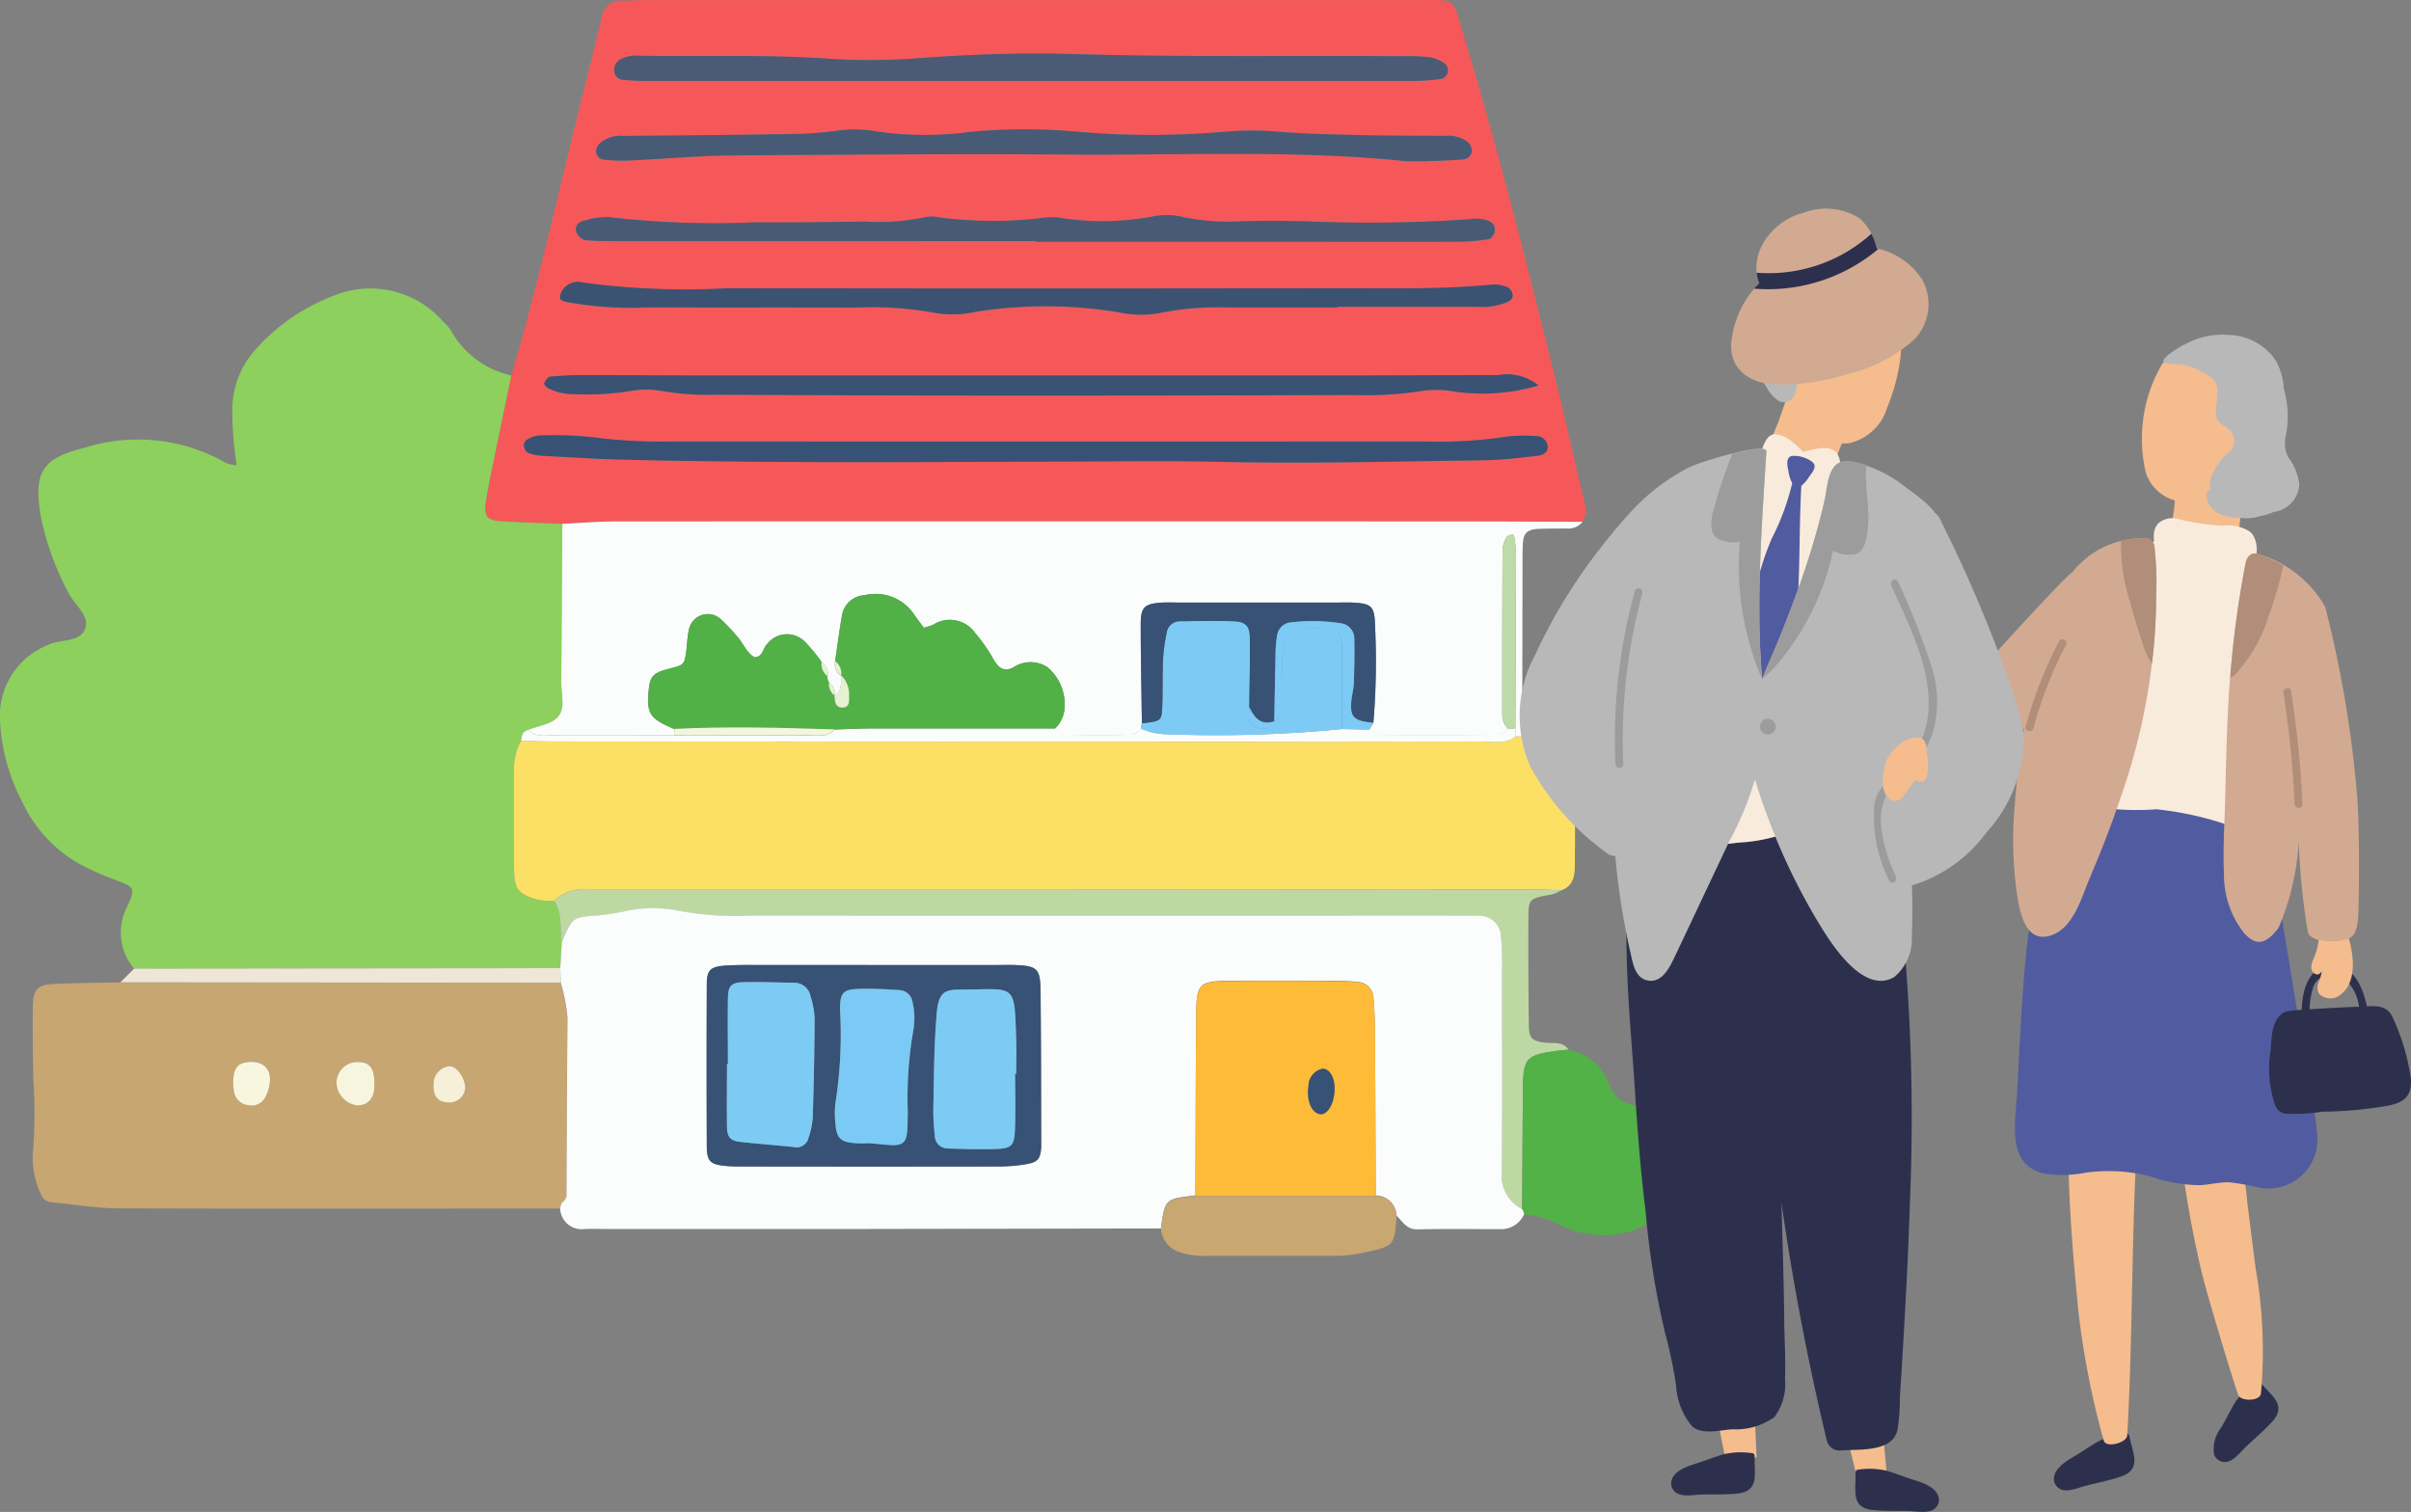
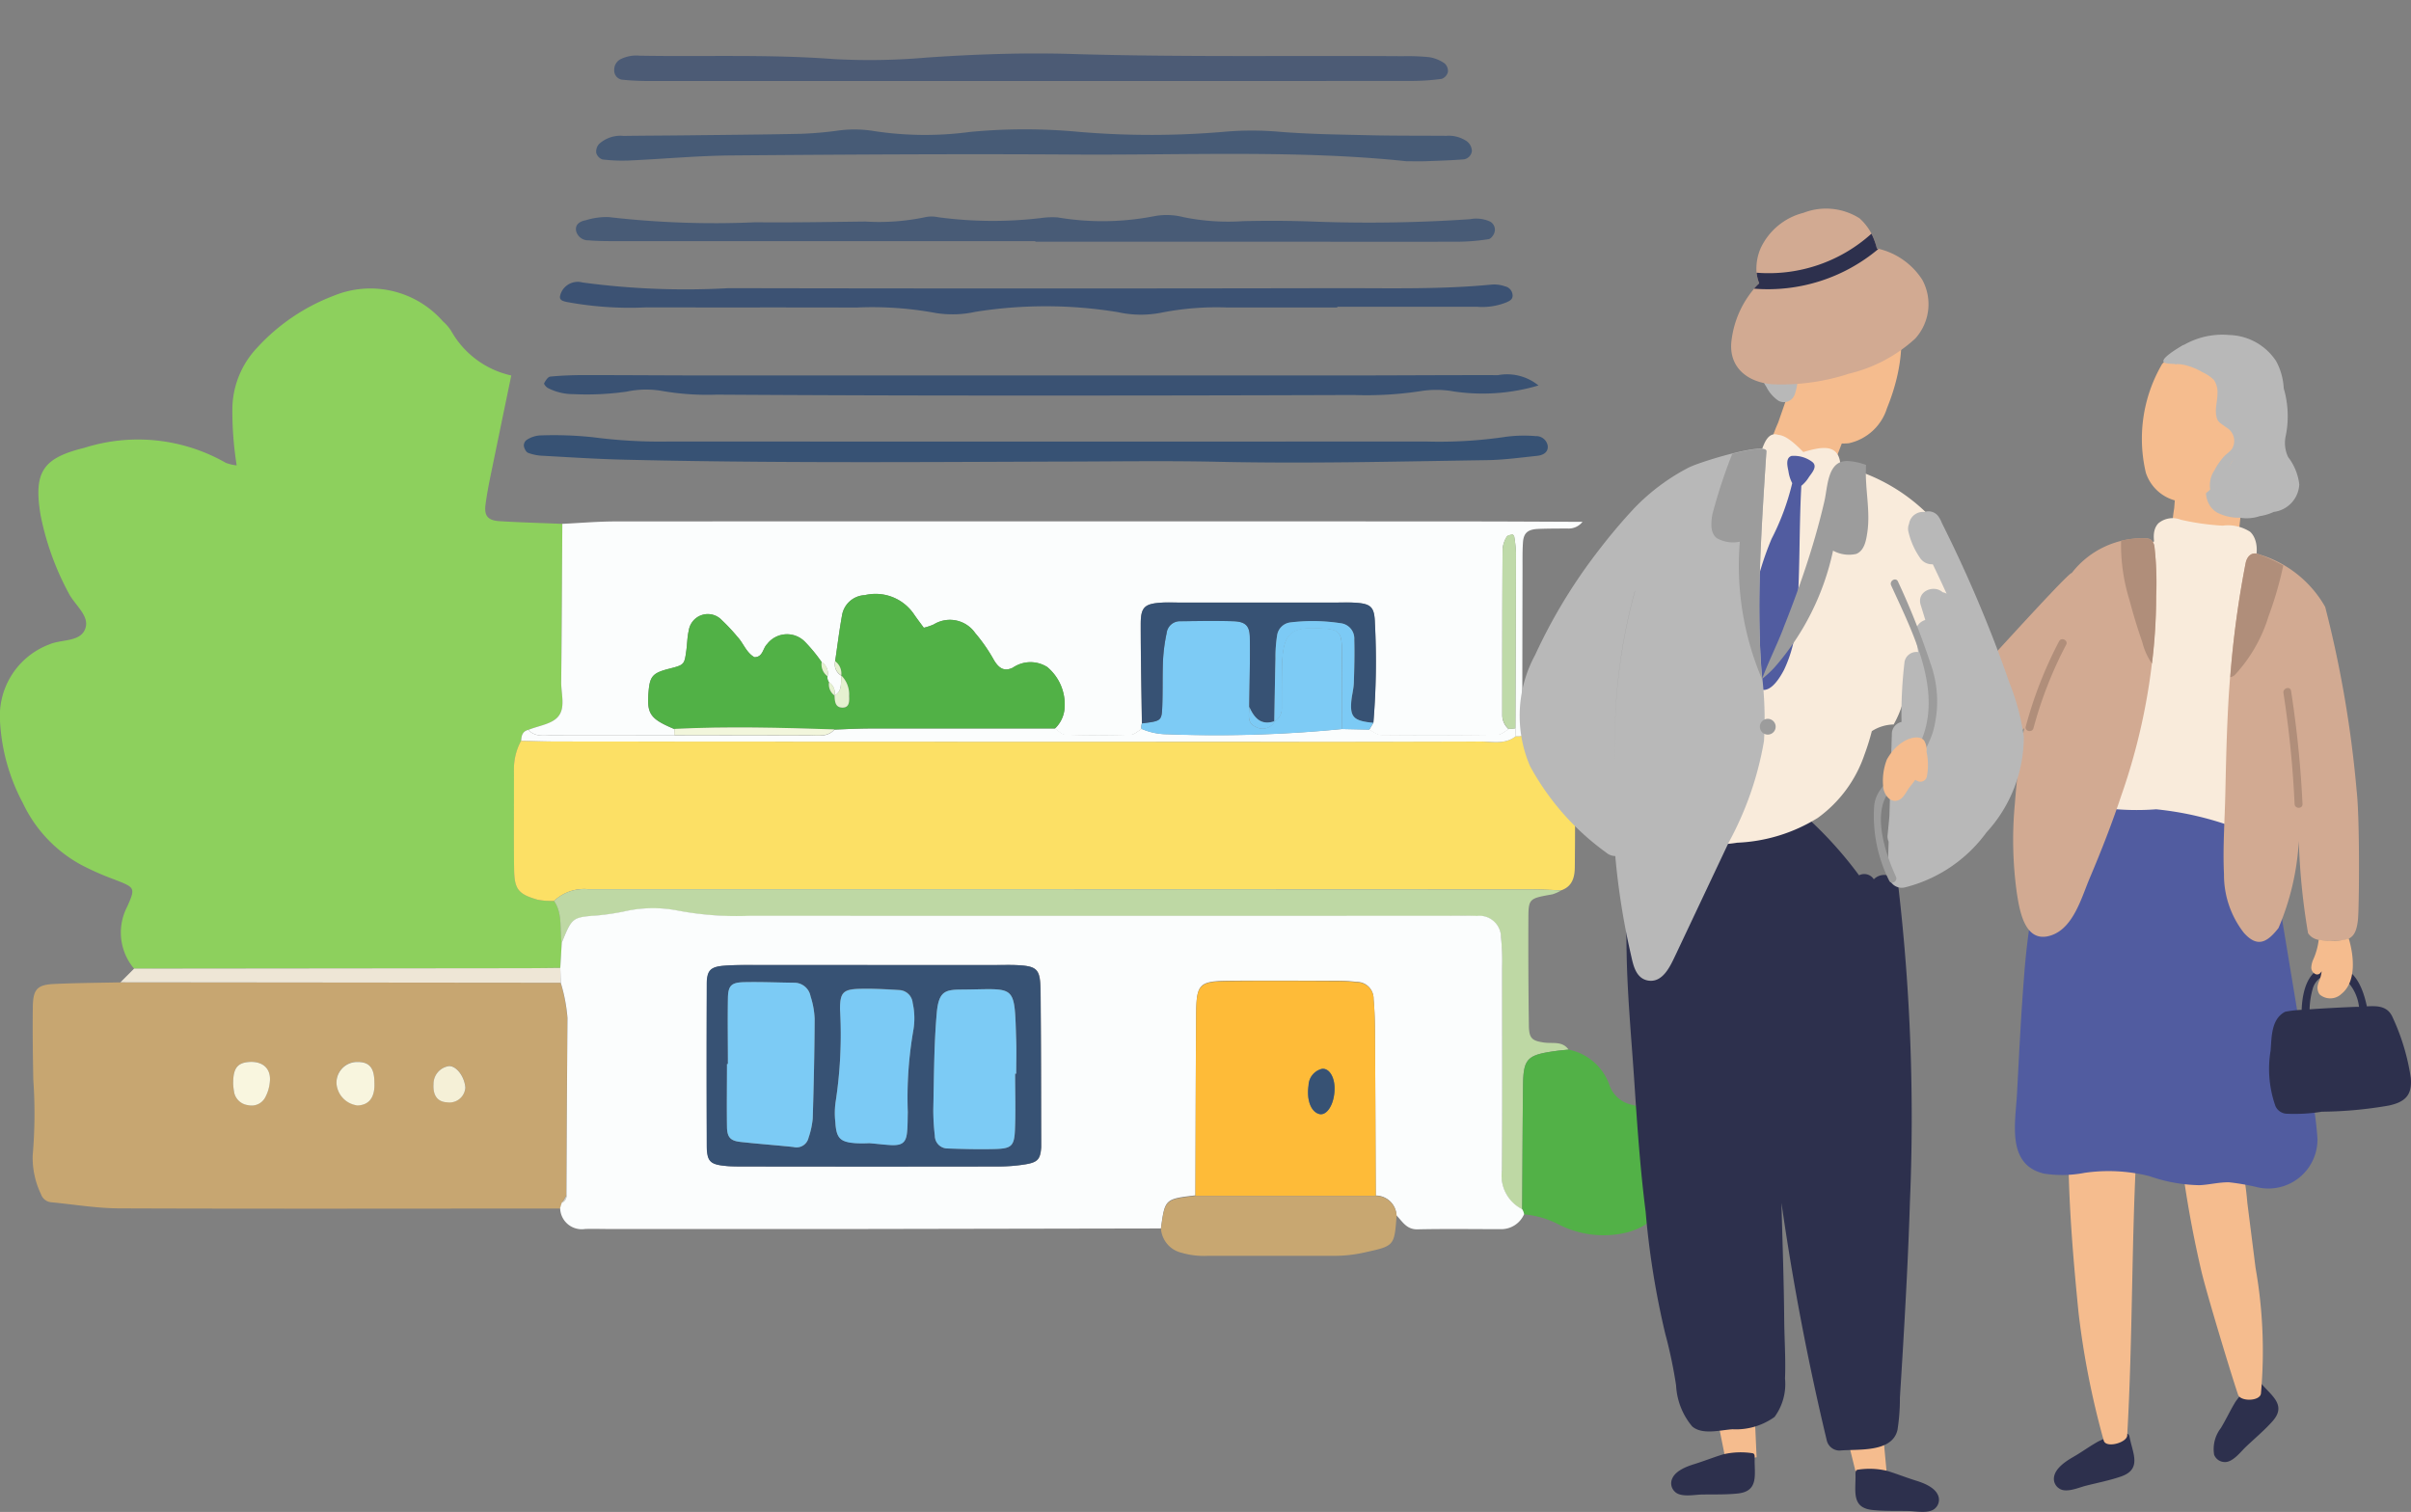
<svg xmlns="http://www.w3.org/2000/svg" width="78.294" height="49.103" viewBox="0 0 78.294 49.103">
  <rect x="0" y="0" width="78.294" height="49.103" fill="#808080" stroke="none" />
  <g id="グループ_51635" data-name="グループ 51635" transform="translate(-685.259 -869.264)">
    <g id="グループ_51633" data-name="グループ 51633" transform="translate(685.259 869.264)">
-       <path id="パス_162133" data-name="パス 162133" d="M708.806,881.459c.952-3.215,1.649-6.5,2.475-9.743q.24-.942.46-1.89a.638.638,0,0,1,.7-.541c.289,0,.577-.019.866-.019q12.448,0,24.9,0c1.324,0,1.151-.106,1.529,1.153,1.119,3.729,2.077,7.5,3.006,11.281.319,1.295.607,2.6.918,3.892a.7.7,0,0,1-.064.617c-1.3,0-2.6-.013-3.9-.013q-13.75,0-27.5,0c-.575,0-1.151.051-1.728.078-.677-.028-1.354-.046-2.03-.087-.39-.023-.513-.174-.464-.541.042-.318.1-.634.166-.948Q708.466,883.08,708.806,881.459Zm16.907-9.566q6.173,0,12.346,0a7.14,7.14,0,0,0,.966-.067.321.321,0,0,0,.2-.222.334.334,0,0,0-.108-.281,1.216,1.216,0,0,0-.489-.2,6.894,6.894,0,0,0-.864-.033c-3.573-.026-7.147.035-10.721-.071-1.585-.047-3.178.008-4.761.117a21.2,21.2,0,0,1-3.026.046c-2.092-.158-4.183-.071-6.275-.108a1.151,1.151,0,0,0-.629.116.384.384,0,0,0-.2.353.3.3,0,0,0,.246.309,8.386,8.386,0,0,0,.971.043Q719.539,871.9,725.713,871.893Zm.716,12.362c1.769,0,3.537-.032,5.3.007,2.924.065,5.845-.01,8.767-.053.539-.008,1.078-.083,1.615-.139.188-.019.371-.11.347-.328a.378.378,0,0,0-.388-.313,4.478,4.478,0,0,0-.971.022,14.646,14.646,0,0,1-2.589.153q-12.288,0-24.575,0a16.7,16.7,0,0,1-2.482-.139,12.046,12.046,0,0,0-1.728-.058.881.881,0,0,0-.4.13.219.219,0,0,0-.1.275c.024.061.067.141.121.16a1.506,1.506,0,0,0,.415.092c.9.049,1.8.109,2.7.13C717.119,884.3,721.774,884.271,726.428,884.255Zm11.449-9.754c.347,0,.491,0,.636,0,.4-.015.793-.026,1.188-.057a.308.308,0,0,0,.294-.268.407.407,0,0,0-.212-.353,1.041,1.041,0,0,0-.621-.146c-.831-.006-1.662,0-2.493-.019-.974-.022-1.951-.035-2.921-.112a10.226,10.226,0,0,0-1.725-.006,27.848,27.848,0,0,1-4.762.011,18.82,18.82,0,0,0-3.564,0,10.96,10.96,0,0,1-3.132-.031,3.9,3.9,0,0,0-1.186-.008,11.724,11.724,0,0,1-1.185.1c-1.229.026-2.457.035-3.685.049-.687.008-1.373.01-2.059.019a1.029,1.029,0,0,0-.8.265.373.373,0,0,0-.09.287.319.319,0,0,0,.2.212,5.351,5.351,0,0,0,.863.035c1.118-.05,2.234-.155,3.351-.164,3.685-.03,7.371-.053,11.056-.029S734.4,874.132,737.877,874.5Zm-2.249,4.749v-.017h4.545a2.089,2.089,0,0,0,.954-.144c.094-.046.2-.086.2-.221a.312.312,0,0,0-.253-.3,1.055,1.055,0,0,0-.422-.055c-1.619.158-3.243.116-4.865.117q-9.958.008-19.916,0a25.038,25.038,0,0,1-4.748-.185.591.591,0,0,0-.594.175.571.571,0,0,0-.137.278c-.016.129.108.155.211.179a11.245,11.245,0,0,0,2.585.177c2.273.01,4.546,0,6.819.006a11.294,11.294,0,0,1,2.584.176,3.441,3.441,0,0,0,1.289-.037,14.49,14.49,0,0,1,4.63.01,3.435,3.435,0,0,0,1.4.019,9.23,9.23,0,0,1,2.152-.17C733.247,879.247,734.437,879.25,735.628,879.25Zm-9.8-2.156v.025h7.258c2.167,0,4.333,0,6.5,0a6.606,6.606,0,0,0,.964-.083c.076-.012.169-.137.192-.225a.3.3,0,0,0-.168-.357,1.105,1.105,0,0,0-.632-.066,48.432,48.432,0,0,1-4.98.081c-.793-.033-1.589-.036-2.383-.018a7.294,7.294,0,0,1-1.937-.129,2.185,2.185,0,0,0-.966-.029,8.749,8.749,0,0,1-3.12.037,2.587,2.587,0,0,0-.538.02,13.279,13.279,0,0,1-3.344-.026,1,1,0,0,0-.427,0,7.277,7.277,0,0,1-1.938.14c-1.191.014-2.383.035-3.573.023a29.907,29.907,0,0,1-4.755-.168,2.241,2.241,0,0,0-.743.1c-.185.035-.36.124-.321.349a.4.4,0,0,0,.4.305c.287.025.576.026.865.026Q719,877.1,725.825,877.094Zm16.338,4.688a1.615,1.615,0,0,0-1.322-.33c-1.7,0-3.4.01-5.093.01q-10.187,0-20.373,0c-1.408,0-2.817-.012-4.226-.012-.361,0-.723.014-1.081.049-.074.008-.149.132-.2.217-.012.024.066.124.122.153a1.8,1.8,0,0,0,.836.2,9.113,9.113,0,0,0,1.728-.083,3.042,3.042,0,0,1,1.186-.014,8.587,8.587,0,0,0,1.726.113q4.606.021,9.212.028,5.743,0,11.487-.017a11.678,11.678,0,0,0,2.159-.125,3.19,3.19,0,0,1,1.077.008A6.375,6.375,0,0,0,742.163,881.782Z" transform="translate(-692.203 -869.264)" fill="#f65859" />
      <path id="パス_162134" data-name="パス 162134" d="M701.862,885.586q-.336,1.621-.67,3.243c-.064.314-.124.63-.166.948-.049.368.074.518.464.541.676.041,1.353.059,2.03.087-.011,1.711-.017,3.422-.038,5.133,0,.387.151.851-.11,1.141-.212.235-.629.285-.954.416-.191.044-.226.192-.237.356a1.934,1.934,0,0,0-.232.931c.008,1.08-.009,2.16.006,3.239.009.655.138.809.764.991a2.509,2.509,0,0,0,.534.039c.285.415.177.9.25,1.357-.016.273-.031.546-.047.818-.36,0-.72.01-1.081.011l-12.763.013a1.818,1.818,0,0,1-.217-2.023c.268-.609.247-.61-.411-.868a8.964,8.964,0,0,1-1.085-.478,4.427,4.427,0,0,1-1.9-2.014,6.333,6.333,0,0,1-.741-2.684,2.481,2.481,0,0,1,1.594-2.46c.407-.182,1.05-.064,1.188-.553.112-.4-.366-.743-.557-1.126a9.007,9.007,0,0,1-.908-2.533c-.228-1.39.07-1.844,1.422-2.175a5.749,5.749,0,0,1,4.594.486,1.4,1.4,0,0,0,.354.084,11.184,11.184,0,0,1-.14-1.86,2.93,2.93,0,0,1,.8-1.958A6.475,6.475,0,0,1,696.086,883a3.132,3.132,0,0,1,3.558.83,1.371,1.371,0,0,1,.278.329A2.978,2.978,0,0,0,701.862,885.586Z" transform="translate(-685.259 -873.391)" fill="#8dd05d" />
      <path id="パス_162135" data-name="パス 162135" d="M710.605,909.054a2.519,2.519,0,0,1-.534-.039c-.626-.182-.755-.336-.763-.991-.015-1.079,0-2.159-.006-3.24a1.933,1.933,0,0,1,.232-.931c.4.009.793.024,1.189.024q10.492.006,20.985.008c2.993,0,5.985,0,8.978-.007.385,0,.8.108,1.147-.173l.108,0,.106-.02c.39.058.779.117,1.169.171a.494.494,0,0,1,.424.426,2.886,2.886,0,0,1,.113.632c.012,1.005.01,2.01,0,3.015,0,.334-.067.65-.441.78-.324-.011-.648-.031-.972-.031q-15.161-.006-30.322-.008c-.108,0-.216,0-.325,0A1.423,1.423,0,0,0,710.605,909.054Z" transform="translate(-692.613 -879.794)" fill="#fce065" />
      <path id="パス_162136" data-name="パス 162136" d="M742.254,900.62l-.106.02-.108,0-.01-.257q.01-2.852.019-5.7a3.967,3.967,0,0,0-.057-.527c0-.027-.045-.074-.06-.071-.065.016-.16.029-.184.075a.935.935,0,0,0-.134.394c-.01,1.794-.01,3.588-.01,5.382a.6.6,0,0,0,.212.473c-.123.065-.246.186-.369.187q-1.893.024-3.786.006c-.126,0-.252-.112-.378-.173l.133-.222a23.929,23.929,0,0,0,.051-3.232c-.015-.564-.135-.653-.733-.679-.18-.008-.36,0-.54,0h-5.073c-.18,0-.36-.006-.54,0-.589.031-.718.137-.719.692,0,1.078.024,2.156.038,3.235a.347.347,0,0,0-.011.182c-.119.066-.236.186-.356.189q-1.055.026-2.109,0c-.119,0-.233-.131-.35-.2a1.01,1.01,0,0,0,.316-.666,1.582,1.582,0,0,0-.563-1.338,1.016,1.016,0,0,0-1.119.021c-.293.14-.46,0-.61-.243a5.388,5.388,0,0,0-.61-.881,1,1,0,0,0-1.346-.282,1.86,1.86,0,0,1-.324.109c-.11-.151-.218-.289-.316-.434a1.507,1.507,0,0,0-1.6-.625.784.784,0,0,0-.741.666c-.089.493-.15.991-.223,1.487a.423.423,0,0,0,.2.46v0c-.024.233.046.5-.218.65h0a.423.423,0,0,0-.178-.435.244.244,0,0,1-.051-.188.425.425,0,0,0-.189-.464,5.083,5.083,0,0,0-.541-.659.814.814,0,0,0-1.232.074c-.142.136-.133.423-.412.425-.266-.151-.351-.447-.544-.654a6.1,6.1,0,0,0-.513-.549.625.625,0,0,0-1.075.341c-.05.208-.049.427-.078.64-.065.471-.066.471-.572.6s-.608.238-.651.7c-.071.761.033.918.836,1.256,0,.067,0,.135,0,.2-1.313,0-2.627.008-3.94,0-.276,0-.576.071-.8-.177.326-.132.743-.182.954-.417.261-.289.106-.753.11-1.14.02-1.711.026-3.422.037-5.133.576-.027,1.152-.078,1.728-.078q13.751-.007,27.5,0c1.3,0,2.6.008,3.9.013a.566.566,0,0,1-.471.217c-.324,0-.649,0-.973.013-.339.017-.469.135-.489.446-.019.287-.013.577-.014.865Q742.256,897.916,742.254,900.62Z" transform="translate(-692.82 -876.725)" fill="#fbfdfd" />
      <path id="パス_162137" data-name="パス 162137" d="M703.918,922.574c-4.764,0-9.527.012-14.29-.006-.751,0-1.5-.129-2.252-.2a.387.387,0,0,1-.317-.258,2.748,2.748,0,0,1-.271-1.256,15.761,15.761,0,0,0,.02-2.47c-.014-.788-.026-1.578-.015-2.366.008-.566.144-.712.689-.738.716-.034,1.433-.037,2.149-.052l14.3.014a5.35,5.35,0,0,1,.221,1.165c-.017,1.913-.023,3.826-.034,5.739l-.147.247C703.956,922.452,703.936,922.513,703.918,922.574Zm-6.034-4.1c0-.493-.176-.684-.607-.666a.672.672,0,0,0-.623.71.777.777,0,0,0,.682.7C697.705,919.215,697.909,918.971,697.884,918.478Zm-4.585.078a2.242,2.242,0,0,0,.035.266.524.524,0,0,0,.451.395.5.5,0,0,0,.546-.238,1.3,1.3,0,0,0,.155-.5c.057-.453-.235-.712-.717-.661C693.418,917.855,693.288,918.045,693.3,918.556Zm6.952.567a.515.515,0,0,0,.589-.475c-.025-.362-.291-.713-.533-.7a.584.584,0,0,0-.5.587C699.782,918.906,699.939,919.113,700.251,919.123Z" transform="translate(-685.727 -883.323)" fill="#c7a671" />
      <path id="パス_162138" data-name="パス 162138" d="M711.18,911.249a1.423,1.423,0,0,1,1.089-.382c.108,0,.217,0,.325,0q15.162,0,30.322.008c.324,0,.648.02.972.031a1.272,1.272,0,0,1-.289.129c-.765.136-.777.133-.779.819q-.007,1.722.016,3.444c.007.416.1.494.5.551.275.039.586-.057.789.228-.143.015-.286.026-.428.046-.926.128-1.043.248-1.052,1.144-.015,1.333-.019,2.666-.029,4a1.22,1.22,0,0,1-.657-1.251c.017-2.2.008-4.4.006-6.6a7.4,7.4,0,0,0-.035-.972.7.7,0,0,0-.786-.7c-.324-.015-.649-.006-.974-.006q-11.311,0-22.623,0a10.224,10.224,0,0,1-2.364-.171,4.217,4.217,0,0,0-1.72.029,7.871,7.871,0,0,1-.85.13c-.845.063-.845.056-1.185.888C711.357,912.152,711.465,911.664,711.18,911.249Z" transform="translate(-693.188 -881.989)" fill="#bed8a4" />
      <path id="パス_162139" data-name="パス 162139" d="M756.472,923.567c.009-1.333.014-2.666.028-4,.01-.9.126-1.016,1.052-1.144.142-.02.285-.031.428-.047a1.772,1.772,0,0,1,1.32,1.133.977.977,0,0,0,.759.662,4.464,4.464,0,0,1,.6.22,1.476,1.476,0,0,1,.84.778.4.4,0,0,0-.012.106.964.964,0,0,1-.724,1.141c-.361.134-.346.176-.207.546.31.823.194,1.068-.616,1.335a3.2,3.2,0,0,1-2.288-.246,2.96,2.96,0,0,0-1.12-.323A.433.433,0,0,0,756.472,923.567Z" transform="translate(-707.042 -884.287)" fill="#52b147" />
      <path id="パス_162140" data-name="パス 162140" d="M705.19,915.034l-14.3-.014.445-.445,12.763-.013c.36,0,.721-.007,1.081-.01Q705.182,914.792,705.19,915.034Z" transform="translate(-686.98 -883.117)" fill="#eee6d6" />
      <path id="パス_162141" data-name="パス 162141" d="M711.485,914.179q-.007-.242-.015-.483.024-.409.047-.818c.34-.832.34-.825,1.185-.888a7.886,7.886,0,0,0,.85-.13,4.216,4.216,0,0,1,1.72-.029,10.227,10.227,0,0,0,2.364.171q11.311.006,22.623,0c.325,0,.65-.009.974.006a.7.7,0,0,1,.786.7,7.412,7.412,0,0,1,.035.972c0,2.2.011,4.4-.006,6.6a1.22,1.22,0,0,0,.657,1.252.434.434,0,0,1,.063.164.811.811,0,0,1-.771.485c-.9,0-1.794-.014-2.69.006-.355.008-.488-.251-.681-.451a.676.676,0,0,0-.675-.648c-.008-1.7-.012-3.391-.024-5.086,0-.432-.008-.866-.047-1.3a.541.541,0,0,0-.552-.553,5.193,5.193,0,0,0-.648-.037c-1.154,0-2.309-.008-3.463,0-1.014.01-1.091.09-1.1,1.127-.014,1.948-.016,3.9-.023,5.844-.99.117-.99.117-1.12,1.075q-4.919.009-9.838.018-4.054,0-8.109,0c-.253,0-.505-.01-.757,0a.7.7,0,0,1-.805-.682c.018-.061.037-.122.058-.183a.247.247,0,0,0,.147-.247c.01-1.913.017-3.826.034-5.739A5.357,5.357,0,0,0,711.485,914.179Zm10.2-.576q-1.9,0-3.794,0c-.361,0-.723-.006-1.083.021-.455.035-.572.151-.575.605q-.015,2.6,0,5.2c0,.575.1.659.7.707.18.014.361.01.542.01q4.119,0,8.239,0a5.5,5.5,0,0,0,.861-.069c.408-.067.49-.17.517-.559,0-.072,0-.145,0-.217-.006-1.626,0-3.252-.023-4.878-.008-.706-.111-.791-.83-.819-.217-.008-.433,0-.65,0Z" transform="translate(-693.275 -882.261)" fill="#fbfdfd" />
      <path id="パス_162142" data-name="パス 162142" d="M739.573,926.292c.13-.957.13-.957,1.12-1.074l5.856,0a.676.676,0,0,1,.675.648c-.072.99-.075.976-1.056,1.192a4.392,4.392,0,0,1-.963.106q-2.056,0-4.112,0a2.567,2.567,0,0,1-.853-.1A.871.871,0,0,1,739.573,926.292Z" transform="translate(-701.872 -886.378)" fill="#c8a771" />
      <path id="パス_162143" data-name="パス 162143" d="M727.559,872.658q-6.173,0-12.347,0a8.385,8.385,0,0,1-.971-.043.3.3,0,0,1-.246-.309.385.385,0,0,1,.2-.353,1.152,1.152,0,0,1,.629-.116c2.091.037,4.183-.049,6.275.108a21.208,21.208,0,0,0,3.026-.046c1.583-.11,3.176-.165,4.761-.117,3.574.106,7.147.046,10.721.071a6.894,6.894,0,0,1,.864.033,1.217,1.217,0,0,1,.489.2.334.334,0,0,1,.108.281.322.322,0,0,1-.2.222,7.15,7.15,0,0,1-.966.067Q733.732,872.661,727.559,872.658Z" transform="translate(-694.049 -870.028)" fill="#4c5b75" />
      <path id="パス_162144" data-name="パス 162144" d="M726.982,890.485c-4.654.017-9.309.05-13.962-.062-.9-.021-1.8-.081-2.7-.13a1.5,1.5,0,0,1-.415-.092c-.053-.019-.1-.1-.121-.16a.218.218,0,0,1,.1-.275.878.878,0,0,1,.4-.13,12.029,12.029,0,0,1,1.728.058,16.7,16.7,0,0,0,2.481.139q12.288.005,24.575,0a14.633,14.633,0,0,0,2.589-.153,4.483,4.483,0,0,1,.971-.022.378.378,0,0,1,.388.313c.024.219-.159.309-.347.328-.537.056-1.076.131-1.615.139-2.922.044-5.844.118-8.767.053C730.519,890.453,728.75,890.485,726.982,890.485Z" transform="translate(-692.756 -875.494)" fill="#375274" />
      <path id="パス_162145" data-name="パス 162145" d="M739.463,876.352c-3.474-.369-7.16-.194-10.843-.218s-7.371,0-11.056.029c-1.118.009-2.234.115-3.351.165a5.358,5.358,0,0,1-.863-.035.319.319,0,0,1-.2-.212.373.373,0,0,1,.089-.287,1.03,1.03,0,0,1,.8-.265c.687-.009,1.373-.011,2.059-.019,1.229-.014,2.457-.023,3.685-.049a11.671,11.671,0,0,0,1.185-.1,3.9,3.9,0,0,1,1.186.008,10.963,10.963,0,0,0,3.132.031,18.818,18.818,0,0,1,3.564,0,27.83,27.83,0,0,0,4.762-.011,10.232,10.232,0,0,1,1.725.006c.97.078,1.947.09,2.921.112.831.019,1.662.013,2.493.019a1.04,1.04,0,0,1,.621.146.407.407,0,0,1,.213.353.308.308,0,0,1-.294.268c-.395.031-.791.042-1.188.057C739.954,876.356,739.81,876.352,739.463,876.352Z" transform="translate(-693.788 -871.115)" fill="#475b76" />
      <path id="パス_162146" data-name="パス 162146" d="M736.7,883.286c-1.191,0-2.382,0-3.572,0a9.23,9.23,0,0,0-2.152.17,3.433,3.433,0,0,1-1.4-.019,14.488,14.488,0,0,0-4.63-.01,3.437,3.437,0,0,1-1.289.037,11.293,11.293,0,0,0-2.584-.176c-2.273-.008-4.546,0-6.819-.006a11.245,11.245,0,0,1-2.585-.177c-.1-.024-.227-.05-.211-.179a.57.57,0,0,1,.137-.278.592.592,0,0,1,.594-.175,25.033,25.033,0,0,0,4.748.185q9.958.02,19.916,0c1.622,0,3.246.041,4.865-.117a1.055,1.055,0,0,1,.422.056.312.312,0,0,1,.253.3c0,.135-.1.175-.2.221a2.088,2.088,0,0,1-.954.144H736.7Z" transform="translate(-693.273 -873.299)" fill="#3c5273" />
      <path id="パス_162147" data-name="パス 162147" d="M727.125,880.173q-6.825,0-13.65,0c-.289,0-.578,0-.865-.026a.4.4,0,0,1-.4-.305c-.039-.225.136-.314.321-.349a2.239,2.239,0,0,1,.743-.1,29.906,29.906,0,0,0,4.755.168c1.19.012,2.382-.01,3.573-.024a7.275,7.275,0,0,0,1.938-.14.993.993,0,0,1,.427,0,13.288,13.288,0,0,0,3.344.026,2.591,2.591,0,0,1,.538-.02,8.746,8.746,0,0,0,3.12-.037,2.185,2.185,0,0,1,.966.029,7.292,7.292,0,0,0,1.937.129c.794-.018,1.59-.014,2.383.018a48.449,48.449,0,0,0,4.98-.081,1.1,1.1,0,0,1,.632.066.3.3,0,0,1,.168.357c-.022.088-.115.213-.192.225a6.6,6.6,0,0,1-.964.083c-2.167.006-4.333,0-6.5,0h-7.258Z" transform="translate(-693.502 -872.342)" fill="#485b76" />
      <path id="パス_162148" data-name="パス 162148" d="M743.005,887.15a6.374,6.374,0,0,1-2.758.193,3.189,3.189,0,0,0-1.077-.008,11.687,11.687,0,0,1-2.159.125q-5.744.02-11.487.017-4.606,0-9.212-.029a8.568,8.568,0,0,1-1.726-.113,3.045,3.045,0,0,0-1.186.014,9.114,9.114,0,0,1-1.728.083,1.8,1.8,0,0,1-.836-.2c-.056-.029-.134-.128-.121-.153.046-.085.121-.21.2-.217.358-.035.72-.048,1.081-.049,1.408,0,2.817.012,4.226.012q10.187,0,20.373,0c1.7,0,3.4-.014,5.094-.01A1.615,1.615,0,0,1,743.005,887.15Z" transform="translate(-693.045 -874.631)" fill="#3a5273" />
      <path id="パス_162149" data-name="パス 162149" d="M709.874,903.391c.224.248.523.176.8.177,1.313,0,2.627,0,3.94,0q2.2,0,4.4.006c.279,0,.58.062.8-.192.392-.012.783-.035,1.175-.035q2.992,0,5.986,0c.117.069.231.2.35.2q1.054.03,2.109,0c.12,0,.237-.123.356-.189a2.113,2.113,0,0,0,.834.174,41.559,41.559,0,0,0,5.677-.17l.882.019c.126.06.251.172.378.173q1.893.018,3.786-.006c.124,0,.246-.122.369-.187l.213-.021.01.257c-.348.28-.762.171-1.147.173-2.993.011-5.985.008-8.978.007q-10.492,0-20.985-.008c-.4,0-.793-.015-1.189-.024C709.648,903.583,709.683,903.435,709.874,903.391Z" transform="translate(-692.716 -879.687)" fill="#fbfdfd" />
      <path id="パス_162150" data-name="パス 162150" d="M728.79,901.425q-2.993,0-5.986,0c-.391,0-.783.022-1.174.035-1.731-.056-3.463-.1-5.195-.016-.8-.338-.907-.495-.836-1.256.043-.462.144-.57.651-.7s.508-.129.572-.6c.029-.213.029-.432.078-.64a.625.625,0,0,1,1.075-.341,6.115,6.115,0,0,1,.513.549c.192.207.278.5.544.654.28,0,.27-.289.412-.425a.814.814,0,0,1,1.232-.073,5.069,5.069,0,0,1,.541.659.481.481,0,0,0,.189.464.245.245,0,0,0,.051.188.439.439,0,0,0,.178.435h0c.008.176.015.383.241.393.248.012.239-.207.231-.375a.861.861,0,0,0-.254-.668v0a.492.492,0,0,0-.2-.46c.073-.5.134-.994.223-1.487a.784.784,0,0,1,.741-.666,1.507,1.507,0,0,1,1.6.625c.1.145.206.283.316.434a1.861,1.861,0,0,0,.324-.109,1,1,0,0,1,1.346.282,5.392,5.392,0,0,1,.61.881c.15.247.317.383.61.243a1.015,1.015,0,0,1,1.119-.022,1.582,1.582,0,0,1,.563,1.338A1.009,1.009,0,0,1,728.79,901.425Z" transform="translate(-694.533 -877.767)" fill="#51b146" />
      <path id="パス_162151" data-name="パス 162151" d="M745.175,901.828a41.559,41.559,0,0,1-5.677.17,2.113,2.113,0,0,1-.834-.174.351.351,0,0,1,.011-.183c.632-.083.643-.082.661-.578s0-1.005.025-1.506a5.635,5.635,0,0,1,.116-.848.434.434,0,0,1,.445-.386c.574,0,1.148-.015,1.721,0,.387.013.529.144.535.521.012.752-.01,1.505-.018,2.258,0,.237-.09.518.2.648a.446.446,0,0,0,.633-.188l-.024.026a.492.492,0,0,0,.246-.448c0-.432,0-.865.006-1.3.02-1.163.263-1.376,1.439-1.273.375.033.5.142.5.552C745.18,900.026,745.172,900.927,745.175,901.828Z" transform="translate(-701.592 -878.15)" fill="#7dcbf5" />
      <path id="パス_162152" data-name="パス 162152" d="M742.151,900.839c.008-.752.031-1.505.018-2.258-.006-.378-.148-.508-.535-.521-.573-.019-1.147-.008-1.721,0a.434.434,0,0,0-.445.386,5.632,5.632,0,0,0-.116.848c-.023.5-.006,1-.025,1.506s-.028.5-.661.578c-.015-1.078-.04-2.156-.038-3.234,0-.555.13-.661.719-.692.18-.01.36,0,.54,0h5.073c.18,0,.36-.006.54,0,.6.026.718.115.733.679a24.027,24.027,0,0,1-.051,3.232c-.618-.061-.75-.176-.72-.658.014-.215.078-.428.086-.643.017-.469.027-.938.014-1.406a.5.5,0,0,0-.449-.529,5.972,5.972,0,0,0-1.619-.026.494.494,0,0,0-.437.419,4.532,4.532,0,0,0-.054.754c-.017.686-.026,1.372-.039,2.057l.024-.026C742.536,901.46,742.313,901.206,742.151,900.839Z" transform="translate(-701.583 -877.883)" fill="#375274" />
      <path id="パス_162153" data-name="パス 162153" d="M755.967,900.567l-.213.021a.6.6,0,0,1-.212-.473c0-1.794,0-3.588.01-5.381a.936.936,0,0,1,.134-.394c.024-.046.119-.059.184-.075.015,0,.056.044.06.071a3.979,3.979,0,0,1,.057.527Q755.981,897.714,755.967,900.567Z" transform="translate(-706.757 -876.911)" fill="#bfdaa9" />
      <path id="パス_162154" data-name="パス 162154" d="M744.874,901.594c.013-.686.022-1.372.039-2.057a4.556,4.556,0,0,1,.054-.754.494.494,0,0,1,.437-.419,5.968,5.968,0,0,1,1.619.026.5.5,0,0,1,.449.529c.013.469,0,.938-.014,1.406-.008.215-.072.428-.086.643-.031.482.1.6.72.658l-.134.223-.882-.019c0-.9.005-1.8-.01-2.7-.006-.409-.127-.519-.5-.552-1.176-.1-1.419.11-1.439,1.273-.007.432,0,.865-.006,1.3A.492.492,0,0,1,744.874,901.594Z" transform="translate(-703.494 -878.151)" fill="#7ccaf5" />
      <path id="パス_162155" data-name="パス 162155" d="M716.81,903.348c1.732-.087,3.464-.04,5.195.016-.221.254-.521.192-.8.192q-2.2,0-4.4-.006C716.809,903.483,716.81,903.415,716.81,903.348Z" transform="translate(-694.909 -879.675)" fill="#f2f6dc" />
      <path id="パス_162156" data-name="パス 162156" d="M724.521,900.867a.861.861,0,0,1,.254.668c.008.168.017.387-.231.375-.226-.01-.233-.216-.241-.393C724.567,901.364,724.5,901.1,724.521,900.867Z" transform="translate(-697.202 -878.93)" fill="#e5f1d0" />
      <path id="パス_162157" data-name="パス 162157" d="M724.223,901.612a.439.439,0,0,1-.178-.435A.423.423,0,0,1,724.223,901.612Z" transform="translate(-697.121 -879.025)" fill="#e5f1d0" />
      <path id="パス_162158" data-name="パス 162158" d="M723.888,900.7a.481.481,0,0,1-.189-.464A.426.426,0,0,1,723.888,900.7Z" transform="translate(-697.016 -878.738)" fill="#e5f1d0" />
      <path id="パス_162159" data-name="パス 162159" d="M724.324,900.2a.492.492,0,0,1,.2.46A.424.424,0,0,1,724.324,900.2Z" transform="translate(-697.206 -878.727)" fill="#e5f1d0" />
      <path id="パス_162160" data-name="パス 162160" d="M702.231,919.617c.025.493-.179.736-.548.747a.777.777,0,0,1-.682-.7.672.672,0,0,1,.623-.71C702.055,918.932,702.23,919.124,702.231,919.617Z" transform="translate(-690.073 -884.462)" fill="#f8f5de" />
      <path id="パス_162161" data-name="パス 162161" d="M696.169,919.695c-.012-.511.119-.7.471-.739.482-.051.774.208.717.661a1.3,1.3,0,0,1-.156.5.5.5,0,0,1-.546.238.524.524,0,0,1-.451-.395A2.242,2.242,0,0,1,696.169,919.695Z" transform="translate(-688.596 -884.462)" fill="#f9f6df" />
      <path id="パス_162162" data-name="パス 162162" d="M705.986,920.322c-.312-.011-.469-.217-.446-.589a.584.584,0,0,1,.5-.587c.242-.012.508.339.533.7A.515.515,0,0,1,705.986,920.322Z" transform="translate(-691.462 -884.521)" fill="#f5f0d7" />
      <path id="パス_162163" data-name="パス 162163" d="M711.7,925.193a.247.247,0,0,1-.147.247Z" transform="translate(-693.301 -886.371)" fill="#d3d1c5" />
      <path id="パス_162164" data-name="パス 162164" d="M747.042,922.14l-5.856,0c.007-1.948.009-3.9.023-5.844.007-1.037.084-1.117,1.1-1.127,1.154-.012,2.309-.006,3.463,0a5.165,5.165,0,0,1,.648.037.541.541,0,0,1,.552.553c.04.43.044.864.047,1.3C747.029,918.749,747.034,920.445,747.042,922.14Zm-1.338-3.477c0-.383-.177-.671-.407-.646a.571.571,0,0,0-.439.538c-.069.469.075.856.345.929C745.457,919.553,745.7,919.156,745.7,918.663Z" transform="translate(-702.366 -883.304)" fill="#febb38" />
      <path id="パス_162165" data-name="パス 162165" d="M723.775,914.417h3.9c.217,0,.434-.006.65,0,.719.028.822.113.83.819.018,1.626.017,3.251.023,4.878,0,.072,0,.144,0,.217-.027.389-.109.493-.517.559a5.5,5.5,0,0,1-.861.069q-4.12.007-8.239,0c-.181,0-.362,0-.542-.01-.6-.047-.7-.132-.7-.707q-.01-2.6,0-5.2c0-.455.12-.571.575-.605.359-.027.722-.021,1.083-.021Q721.878,914.414,723.775,914.417Zm-4.766,3.216h-.03c0,.682-.008,1.365,0,2.046.005.338.116.45.445.485.57.06,1.142.105,1.712.164a.4.4,0,0,0,.491-.3,2.665,2.665,0,0,0,.136-.629c.033-1.076.057-2.152.063-3.228a2.693,2.693,0,0,0-.133-.736.537.537,0,0,0-.535-.442c-.539-.006-1.077-.031-1.615-.018-.417.01-.524.11-.533.507C719,916.2,719.009,916.915,719.009,917.633Zm9.325.312h.037c0-.36.01-.72,0-1.08-.063-1.88.01-1.662-1.76-1.651-.532,0-.756.041-.819.757-.092,1.038-.088,2.084-.112,3.128a7.158,7.158,0,0,0,.05.861.414.414,0,0,0,.416.414c.5.018,1.008.03,1.511.018.554-.013.65-.09.673-.612C728.355,919.17,728.334,918.557,728.334,917.945ZM723.6,920.2c.366.031.546.055.726.06.342.012.466-.09.5-.417.02-.215.017-.432.024-.649a12.8,12.8,0,0,1,.185-2.694,2.289,2.289,0,0,0-.027-.859.458.458,0,0,0-.433-.416c-.432-.027-.866-.051-1.3-.04-.523.015-.628.124-.625.658a14.484,14.484,0,0,1-.145,3.021,2.531,2.531,0,0,0-.008.648c.03.515.15.645.639.683A4.1,4.1,0,0,0,723.6,920.2Z" transform="translate(-695.37 -883.075)" fill="#375274" />
      <path id="パス_162166" data-name="パス 162166" d="M743.7,902.336c.162.367.385.621.836.46a.446.446,0,0,1-.633.188C743.609,902.854,743.7,902.573,743.7,902.336Z" transform="translate(-703.131 -879.38)" fill="#7ccaf5" />
      <path id="パス_162167" data-name="パス 162167" d="M747.315,919.919c0,.493-.247.89-.5.821-.27-.073-.414-.46-.345-.929a.57.57,0,0,1,.439-.538C747.138,919.248,747.319,919.536,747.315,919.919Z" transform="translate(-703.976 -884.56)" fill="#375274" />
      <path id="パス_162168" data-name="パス 162168" d="M719.3,917.877c0-.718-.013-1.435,0-2.153.009-.4.116-.5.533-.507.537-.012,1.076.012,1.615.018a.537.537,0,0,1,.535.442,2.693,2.693,0,0,1,.133.736c-.005,1.076-.029,2.152-.062,3.228a2.669,2.669,0,0,1-.136.629.4.4,0,0,1-.491.3c-.57-.059-1.142-.1-1.712-.164-.329-.035-.439-.146-.445-.484-.011-.682,0-1.364,0-2.046Z" transform="translate(-695.662 -883.319)" fill="#7ccbf5" />
      <path id="パス_162169" data-name="パス 162169" d="M731.578,918.292c0,.612.021,1.224-.006,1.835-.023.522-.119.6-.673.612-.5.012-1.008,0-1.511-.018a.414.414,0,0,1-.417-.414,7.172,7.172,0,0,1-.05-.862c.024-1.044.021-2.09.113-3.128.063-.716.287-.754.819-.757,1.77-.011,1.7-.229,1.76,1.651.013.36,0,.72,0,1.08Z" transform="translate(-698.614 -883.421)" fill="#7ccbf5" />
      <path id="パス_162170" data-name="パス 162170" d="M725.436,920.543a4.074,4.074,0,0,1-.464,0c-.489-.038-.609-.168-.639-.683a2.532,2.532,0,0,1,.008-.648,14.475,14.475,0,0,0,.144-3.021c0-.534.1-.643.625-.658.432-.012.865.012,1.3.039a.458.458,0,0,1,.433.416,2.286,2.286,0,0,1,.027.859,12.807,12.807,0,0,0-.185,2.694c-.007.217,0,.434-.024.649-.031.327-.154.429-.5.417C725.981,920.6,725.8,920.575,725.436,920.543Z" transform="translate(-697.206 -883.415)" fill="#7bcaf5" />
    </g>
    <g id="グループ_51634" data-name="グループ 51634" transform="translate(734.599 876.048)">
      <path id="パス_162171" data-name="パス 162171" d="M771.67,936.379l.962-.092-.434-4.631-1.627.276Z" transform="translate(-760.694 -895.133)" fill="#f5bc8e" />
      <path id="パス_162172" data-name="パス 162172" d="M772.063,938.193c0-.1-.007-.167.09-.176a2.47,2.47,0,0,1,.934.039c.326.1.569.2.917.311.258.078.639.219.744.495a.37.37,0,0,1-.087.4c-.181.194-.614.11-.838.1-.4-.01-.814.008-1.212-.035C771.92,939.255,772.075,938.706,772.063,938.193Z" transform="translate(-761.148 -897.071)" fill="#2d304d" />
      <path id="パス_162173" data-name="パス 162173" d="M766.6,935.424l-.985.188-.92-4.576,1.7-.2Z" transform="translate(-758.897 -894.881)" fill="#f5bc8e" />
      <path id="パス_162174" data-name="パス 162174" d="M766.154,937.421c0-.1.007-.167-.09-.176a2.491,2.491,0,0,0-.934.04c-.326.1-.569.2-.917.311-.258.078-.64.219-.744.495a.37.37,0,0,0,.087.4c.181.194.614.11.838.1.4-.01.814.008,1.212-.035C766.3,938.483,766.142,937.933,766.154,937.421Z" transform="translate(-758.514 -896.835)" fill="#2d304d" />
      <path id="パス_162175" data-name="パス 162175" d="M770.157,908.978a.468.468,0,0,0-.8-.267.368.368,0,0,0-.48-.13,12.842,12.842,0,0,0-2.772-2.76c-.008-.179-.023-.359-.045-.539a.431.431,0,0,0-.829-.146.346.346,0,0,0-.358.215,4.453,4.453,0,0,0-.283.772c-.537.184-1.08.366-1.593.6a1.422,1.422,0,0,0-.868,1.218.473.473,0,0,0-.746.167,3.046,3.046,0,0,0-.1,1.331c.038.564.036,1.126.047,1.691.026,1.415.163,2.826.255,4.238.091,1.381.187,2.763.362,4.137a27.061,27.061,0,0,0,.637,3.965,15.167,15.167,0,0,1,.352,1.678,2.248,2.248,0,0,0,.523,1.332c.331.285.915.116,1.309.092a2.147,2.147,0,0,0,1.365-.4,1.81,1.81,0,0,0,.34-1.249c.026-.632-.02-1.267-.026-1.9-.01-1.266-.057-2.531-.089-3.8q.558,3.9,1.475,7.727a.429.429,0,0,0,.412.314c.589-.056,1.707.081,1.881-.673a6.61,6.61,0,0,0,.078-1.047q.042-.669.083-1.34c.1-1.676.191-3.353.243-5.03A64.929,64.929,0,0,0,770.157,908.978Z" transform="translate(-757.847 -886.937)" fill="#2d304d" />
      <path id="パス_162176" data-name="パス 162176" d="M771.878,882.33a1.8,1.8,0,0,0-2.87-.119.332.332,0,0,0-.535.214,5.936,5.936,0,0,0,.689,4.285,1.7,1.7,0,0,0,1.558.707,1.674,1.674,0,0,0,1.239-1.143C772.453,885.07,772.723,883.442,771.878,882.33Z" transform="translate(-760.02 -879.806)" fill="#f5bc8e" />
      <path id="パス_162177" data-name="パス 162177" d="M783.814,936.5c-.02-.1-.032-.164-.128-.151a2.5,2.5,0,0,0-.9.251c-.3.169-.508.328-.823.51-.233.135-.573.36-.612.651a.37.37,0,0,0,.176.37c.221.148.623-.033.84-.089.387-.1.794-.176,1.172-.309C784.194,937.5,783.918,937,783.814,936.5Z" transform="translate(-763.99 -896.568)" fill="#2d304d" />
      <path id="パス_162178" data-name="パス 162178" d="M790.37,933.975c-.065-.075-.108-.128-.185-.07a2.487,2.487,0,0,0-.666.657c-.176.291-.284.534-.47.846a1.118,1.118,0,0,0-.219.867.37.37,0,0,0,.333.237c.265.021.528-.331.691-.487.289-.276.608-.54.874-.84C791.189,934.666,790.7,934.363,790.37,933.975Z" transform="translate(-766.269 -895.813)" fill="#2d304d" />
      <path id="パス_162179" data-name="パス 162179" d="M783.867,922.314a.618.618,0,0,0-.08.052c-.119-.144-.417-.139-.457.086l0,.01a.238.238,0,0,0-.044.044.43.43,0,0,0-.172-.033.265.265,0,0,0-.437.112l-.016.085a1.036,1.036,0,0,0-.2.319.256.256,0,0,0-.432.181c.024,1.652.165,3.3.328,4.941a27.085,27.085,0,0,0,.817,4.148c.065.263.75.076.763-.16.185-3.233.134-6.33.318-9.564A.26.26,0,0,0,783.867,922.314Z" transform="translate(-764.199 -892.261)" fill="#f5bc8e" />
      <path id="パス_162180" data-name="パス 162180" d="M789.675,926.533l-.268-2.12a10.545,10.545,0,0,0-.323-1.855.247.247,0,0,0-.235-.183l-.029-.214a.258.258,0,0,0-.43-.114,1.112,1.112,0,0,0-.2.387l-.014-.093c-.036-.244-.392-.234-.483-.039-.007-.066-.015-.132-.022-.2-.034-.324-.546-.328-.512,0a35.834,35.834,0,0,0,.755,4.53c.165.7.946,3.29,1.192,4.015.078.23.708.218.743-.035A15.506,15.506,0,0,0,789.675,926.533Z" transform="translate(-765.768 -892.136)" fill="#f5bc8e" />
      <path id="パス_162181" data-name="パス 162181" d="M789.073,915.407l-.333-2.014q-.376-2.267-.75-4.533a19.021,19.021,0,0,0-.381-1.923c-.136-.5-.285-1.275-.8-1.492a.38.38,0,0,0-.376.1.42.42,0,0,0-.142.36c0,.02.006.039.01.06a.444.444,0,0,0-.08,0l-.022-.119a.369.369,0,0,0-.53-.241.384.384,0,0,0-.762.059l-.007.314c-.02-.09-.042-.178-.067-.267a.376.376,0,0,0-.632-.165.392.392,0,0,0-.743.015c-.058.221-.1.443-.142.667,0-.2-.008-.4-.012-.606a.387.387,0,0,0-.774,0l-.042.364a.442.442,0,0,0-.264-.189c0-.278-.273-.546-.555-.342a2.706,2.706,0,0,0-.771,1.29,12.967,12.967,0,0,0-.547,1.729,23.023,23.023,0,0,0-.534,3.57c-.1,1.249-.158,2.5-.226,3.754-.051.942-.346,2.309.884,2.591a3.843,3.843,0,0,0,1.309-.026,5.437,5.437,0,0,1,2.107.107,5.167,5.167,0,0,0,1.628.294c.321-.015.637-.1.959-.094a7.485,7.485,0,0,1,.955.169,1.593,1.593,0,0,0,1.916-1.582A12.078,12.078,0,0,0,789.073,915.407Z" transform="translate(-763.432 -887.056)" fill="#515ca0" />
      <path id="パス_162182" data-name="パス 162182" d="M789.117,901.937q-.045-.476-.1-.951c.012-.152.024-.3.033-.457a13.756,13.756,0,0,0-.034-2.752c-.194-1.381-.907-3.013-2.373-3.419a.348.348,0,0,0-.371.1.449.449,0,0,0-.187,0,.938.938,0,0,0-.342-.017.375.375,0,0,0-.388-.139,5.289,5.289,0,0,0-2.27.892,4.052,4.052,0,0,0-1.182,2.268c-.29,1.069-.582,2.137-.868,3.208a2.168,2.168,0,0,0-.092,1.131,1.631,1.631,0,0,0,.825.871,3.429,3.429,0,0,0,1.3.516,8.416,8.416,0,0,0,1.466.017,10.31,10.31,0,0,1,2.87.714,1.262,1.262,0,0,0,1.708-.831A3.475,3.475,0,0,0,789.117,901.937Z" transform="translate(-763.854 -883.705)" fill="#f9ebdb" />
      <path id="パス_162183" data-name="パス 162183" d="M789.072,891.138a.36.36,0,0,0-.407-.178.555.555,0,0,0-.3.281.359.359,0,0,0-.594.049c-.01.019-.021.04-.033.063,0-.045.007-.09.01-.134.036-.494-.676-.487-.717,0-.033.385-.062.771-.092,1.156a5.257,5.257,0,0,0-.067,1.1c.083.567.931.652,1.356.668.695.028.739-.441.816-1.069.047-.389.089-.779.12-1.169A1.261,1.261,0,0,0,789.072,891.138Z" transform="translate(-765.675 -882.652)" fill="#f5bc8e" />
      <path id="パス_162184" data-name="パス 162184" d="M770.675,887.775a.36.36,0,0,0-.35-.275.555.555,0,0,0-.364.2.359.359,0,0,0-.587-.1c-.015.015-.031.033-.048.053l.044-.127c.16-.469-.531-.642-.694-.182-.128.364-.255.729-.382,1.095a5.258,5.258,0,0,0-.344,1.05c-.063.57.735.866,1.143.99.665.2.827-.239,1.06-.828.144-.363.284-.73.413-1.1A1.264,1.264,0,0,0,770.675,887.775Z" transform="translate(-759.892 -881.494)" fill="#f5bc8e" />
      <path id="パス_162185" data-name="パス 162185" d="M768.985,890.16c-.2-.2-.533-.538-.809-.557a.413.413,0,0,0-.049-.014c-.276-.055-.4.249-.489.5-.028.028-.055.053-.078.075a.076.076,0,0,0,.01.124.087.087,0,0,0,.146.069l.115-.14a.085.085,0,0,0,.111,0c0,.018-.009.036-.014.053a.086.086,0,0,0,.157.067l.022-.035a.091.091,0,0,0,.157.011.468.468,0,0,0,.024-.046q.017.037.035.073c.045.083.151.033.161-.044v-.008a.082.082,0,0,0,.067.007c.035.061.072.122.106.185a.078.078,0,0,0,.121.024l.061.087a.086.086,0,0,0,.148-.087c-.023-.043-.047-.085-.072-.127l.074.019a.087.087,0,0,0,.09-.035.083.083,0,0,0,.073.045c.05,0,.1,0,.15,0a.082.082,0,0,0,.1.115c.049-.014.1-.026.145-.038a.081.081,0,0,0,.028.126c-.025.024-.05.048-.075.076-.075.081.047.2.121.121a.718.718,0,0,1,.113-.115.1.1,0,0,0,.125.045l.283-.137a.083.083,0,0,0,.043-.074C770.112,889.842,769.486,890.017,768.985,890.16Z" transform="translate(-759.765 -882.263)" fill="#f9ebdb" />
      <path id="パス_162186" data-name="パス 162186" d="M790.826,889.788a1.79,1.79,0,0,0-.361-.887,1.066,1.066,0,0,1-.089-.64,3.214,3.214,0,0,0-.055-1.594,2.072,2.072,0,0,0-.244-.879,1.881,1.881,0,0,0-1.524-.853,2.506,2.506,0,0,0-1.807.551c-.38.341-.687,1.078-.251,1.5a.417.417,0,0,0,.391.1l.025-.007a.381.381,0,0,0,.153-.659.951.951,0,0,1,.11-.2.448.448,0,0,0,.1.107.58.58,0,0,0,.12.156.95.95,0,0,0,.391,1.034c.02.012.041.02.062.031q.028.708.124,1.41a2.867,2.867,0,0,0-.133.478c-.083.453-.122,1.014.332,1.272a1.513,1.513,0,0,0,.723.16,1.33,1.33,0,0,0,.652-.051,1.646,1.646,0,0,0,.451-.136A.947.947,0,0,0,790.826,889.788Z" transform="translate(-765.5 -880.839)" fill="#b8b8b8" />
      <path id="パス_162187" data-name="パス 162187" d="M768.51,886.384l-.018.007a.239.239,0,0,0-.116-.046.278.278,0,0,0-.217.072.252.252,0,0,0-.471.036.79.79,0,0,0,.14.576,1.166,1.166,0,0,0,.4.456.37.37,0,0,0,.518-.2,1.634,1.634,0,0,0,.094-.654A.26.26,0,0,0,768.51,886.384Z" transform="translate(-759.808 -881.25)" fill="#b8b8b8" />
      <path id="パス_162188" data-name="パス 162188" d="M788.734,886.984a1.458,1.458,0,0,0-2.19-.784.269.269,0,0,0-.466.036,4.81,4.81,0,0,0-.5,3.48,1.378,1.378,0,0,0,1.034.922,1.357,1.357,0,0,0,1.234-.584A3.342,3.342,0,0,0,788.734,886.984Z" transform="translate(-765.235 -881.148)" fill="#f5bc8e" />
      <path id="パス_162189" data-name="パス 162189" d="M789.35,887.486a.722.722,0,0,1-.053.353c-.023-.21-.054-.416-.094-.623l.006-.009.017.021c.064.075.187-.022.135-.1a5.529,5.529,0,0,0-.315-.5.172.172,0,0,0,.024-.26,2.908,2.908,0,0,0-.9-.621,1.52,1.52,0,0,0-.841-.191.177.177,0,0,0-.1.074c-.017,0-.063-.253-.11-.225s-.935.524-.553.593c.175.032.4.013.574.051a2.063,2.063,0,0,1,.6.239,1.308,1.308,0,0,1,.369.248.7.7,0,0,1,.119.453c0,.212-.066.424-.048.637.026.294.135.3.328.452a.5.5,0,0,1,.2.685c-.052.093-.218.2-.288.285a2.194,2.194,0,0,0-.291.429.86.86,0,0,0-.026.924.087.087,0,0,0,.16-.044,2.255,2.255,0,0,1,.074-.373.481.481,0,0,0,.18.286c.112.084.288.137.336-.033a.085.085,0,0,0-.164-.046.512.512,0,0,1-.167-.6c.017-.051.037-.1.058-.151h0a.069.069,0,0,0,.009-.025c.024-.055.05-.108.078-.161.084-.151.208-.271.3-.413a.85.85,0,0,0,.181-.425.546.546,0,0,0-.049-.274h.023a.086.086,0,0,0,.074-.042.26.26,0,0,0,.018-.066c.177-.083.217-.357.215-.543A.043.043,0,0,0,789.35,887.486Z" transform="translate(-765.559 -880.984)" fill="#b8b8b8" />
      <path id="パス_162190" data-name="パス 162190" d="M789.152,893.953a1.318,1.318,0,0,0-.894-.2,8.039,8.039,0,0,1-1.356-.192.722.722,0,0,0-.727.112c-.249.254-.133.682-.073.99a.343.343,0,0,0,.525.228,1.253,1.253,0,0,0,1.277.348.363.363,0,0,0,.222-.163,1.4,1.4,0,0,0,.659.253C789.4,895.3,789.534,894.3,789.152,893.953Z" transform="translate(-765.421 -883.465)" fill="#f9ebdb" />
      <path id="パス_162191" data-name="パス 162191" d="M782.782,894.733c-.017-.129-.079-.268-.246-.278a2.9,2.9,0,0,0-2.441,1.123c-.1-.022-2.439,2.565-3.4,3.61l-.689.746a2.685,2.685,0,0,0-.582.711c-.2.5.124,1.257.232,1.753a.26.26,0,0,0,.378.154l.1-.057a.207.207,0,0,0,.158-.035c.148-.1.294-.213.439-.323a6.939,6.939,0,0,0,1.817-1.522c-.135.819-.239,1.64-.3,2.454a12.491,12.491,0,0,0,.068,2.928c.094.6.276,1.651,1.137,1.34.708-.257.967-1.24,1.229-1.857.376-.885.725-1.781,1.029-2.694a20.209,20.209,0,0,0,1.129-6.473A10.273,10.273,0,0,0,782.782,894.733Z" transform="translate(-762.158 -883.752)" fill="#d2aa92" />
      <path id="パス_162192" data-name="パス 162192" d="M793.608,902.878a36.8,36.8,0,0,0-1.022-5.981,3.666,3.666,0,0,0-2.171-1.715c-.231-.085-.371.091-.411.283a34.2,34.2,0,0,0-.584,4.957c-.042.865-.059,1.731-.079,2.6-.02.848-.083,1.708-.042,2.555a3.057,3.057,0,0,0,.643,1.9c.441.5.763.316,1.128-.154a8.4,8.4,0,0,0,.659-2.824,21.583,21.583,0,0,0,.3,2.993c.161.244.454.244.716.246.564,0,.836,0,.905-.69C793.688,906.7,793.715,903.817,793.608,902.878Z" transform="translate(-766.418 -883.969)" fill="#d2aa92" />
      <path id="パス_162193" data-name="パス 162193" d="M796.023,918.1a7.113,7.113,0,0,0-.587-1.963c-.159-.375-.484-.385-.84-.365-.128-.6-.39-1.26-1.032-1.312-.843-.067-1.061.74-1.086,1.425a3.444,3.444,0,0,0-.537.063c-.453.237-.435.813-.471,1.26a3.615,3.615,0,0,0,.156,1.8.419.419,0,0,0,.346.25,5.508,5.508,0,0,0,1.162-.065,13.274,13.274,0,0,0,2.177-.2C795.834,918.879,796.071,918.661,796.023,918.1Zm-3.287-2.234a2.654,2.654,0,0,1,.1-.66.647.647,0,0,1,.986-.373,1.451,1.451,0,0,1,.519.954l-.066,0C793.883,915.8,793.246,915.833,792.736,915.868Z" transform="translate(-767.075 -889.872)" fill="#2d304d" />
      <path id="パス_162194" data-name="パス 162194" d="M794.006,913.245a1.861,1.861,0,0,1-.373-.027,2.219,2.219,0,0,1-.171.627.705.705,0,0,0-.067.243.229.229,0,0,0,.124.239.132.132,0,0,0,.156-.02.672.672,0,0,0,.054-.065,1.325,1.325,0,0,1-.069.287.671.671,0,0,0-.055.155.377.377,0,0,0,.057.308.528.528,0,0,0,.71-.017c.473-.38.421-1.179.237-1.8A1.492,1.492,0,0,1,794.006,913.245Z" transform="translate(-767.676 -889.48)" fill="#f5bc8e" />
      <path id="パス_162195" data-name="パス 162195" d="M772.454,881.338a2.332,2.332,0,0,0-1.476-1.017,1.8,1.8,0,0,0-.56-.977,2.031,2.031,0,0,0-1.821-.178,2.1,2.1,0,0,0-1.386,1.141,1.67,1.67,0,0,0-.136.821,1.394,1.394,0,0,0,.083.324,3.185,3.185,0,0,0-.906,1.944c-.057.827.564,1.279,1.338,1.338a7.02,7.02,0,0,0,2.486-.344,4.855,4.855,0,0,0,2.148-1.137A1.66,1.66,0,0,0,772.454,881.338Z" transform="translate(-759.372 -879.038)" fill="#d2aa92" />
      <path id="パス_162196" data-name="パス 162196" d="M767.319,881.984a5.575,5.575,0,0,0,4.038-1.289l-.049-.015a2.226,2.226,0,0,0-.176-.482,4.975,4.975,0,0,1-3.728,1.268v.021a1.354,1.354,0,0,0,.083.323A2.078,2.078,0,0,0,767.319,881.984Z" transform="translate(-759.699 -879.393)" fill="#2d304d" />
      <path id="パス_162197" data-name="パス 162197" d="M771.391,892.719a5.928,5.928,0,0,0-2.871-1.8,4.869,4.869,0,0,0-2.265-.509,6.819,6.819,0,0,0-2,.314,4.777,4.777,0,0,0-1.869.973,3.946,3.946,0,0,0-.839,1.963,8.37,8.37,0,0,0-.176,2.356.369.369,0,0,0,.176.289q-.122,1.1-.189,2.211a9.6,9.6,0,0,0,.294,4.052.344.344,0,0,0,.666-.037.384.384,0,0,0,.043.04,3.637,3.637,0,0,0,2.561.524,5.384,5.384,0,0,0,2.62-.806,4.2,4.2,0,0,0,1.513-2.045,7.678,7.678,0,0,0,.242-.772,1.359,1.359,0,0,1,.709-.217,3.271,3.271,0,0,0,.26-.586.292.292,0,0,0,.085.035c.5.119.654-.5.8-.857a8.69,8.69,0,0,0,.507-1.727C771.843,895.075,772.038,893.641,771.391,892.719Zm-7.137,9.089a.383.383,0,0,0,.013.046c-.045,0-.09,0-.135,0C764.173,901.837,764.213,901.823,764.254,901.808Zm-1.886.06a.468.468,0,0,0,.078.055.521.521,0,0,1-.086.049Z" transform="translate(-757.852 -882.51)" fill="#f9ebdb" />
      <path id="パス_162198" data-name="パス 162198" d="M769.124,890.784a.984.984,0,0,0-.671-.192c-.2.064-.133.336-.1.493a1.193,1.193,0,0,0,.123.391,7.98,7.98,0,0,1-.671,1.81,9.865,9.865,0,0,0-.546,1.735,7.1,7.1,0,0,0-.2,1.908c.012.309.007,1.137.412,1.251.325.092.616-.409.737-.637a4.188,4.188,0,0,0,.4-1.581c.133-1.458.083-2.937.164-4.4a1.1,1.1,0,0,0,.244-.28C769.107,891.147,769.317,890.93,769.124,890.784Z" transform="translate(-759.616 -882.568)" fill="#515ca0" />
      <path id="パス_162199" data-name="パス 162199" d="M764.133,895.367c0-1.578.128-3.456.23-5.031.019-.3-2.046.305-2.518.531a6.784,6.784,0,0,0-1.8,1.351l-.044.049c-.422.455-.816.935-1.191,1.43a17.46,17.46,0,0,0-1.955,3.256,4.139,4.139,0,0,0-.165,3.618,8.408,8.408,0,0,0,2.466,2.8.462.462,0,0,0,.3.116,23.684,23.684,0,0,0,.5,3.169c.078.34.148.8.565.875.491.082.734-.5.9-.846l1.716-3.634a10.588,10.588,0,0,0,1.148-3.3,11.969,11.969,0,0,0-.071-2.184C764.153,896.831,764.133,896.1,764.133,895.367Z" transform="translate(-756.342 -882.469)" fill="#b8b8b8" />
-       <path id="パス_162200" data-name="パス 162200" d="M773.318,893.065c-.121-.594-.75-1.04-1.219-1.377a4.149,4.149,0,0,0-1.866-.856c-.682-.039-.664.827-.775,1.3-.178.771-.4,1.533-.653,2.283-.5,1.483-1.114,2.918-1.733,4.353a.2.2,0,0,0-.1.1,2.236,2.236,0,0,0,.009,1.542,20.676,20.676,0,0,0,.638,1.995,20.321,20.321,0,0,0,1.708,3.526c.407.66,1.414,2.227,2.395,1.664a1.614,1.614,0,0,0,.573-1.339,20.4,20.4,0,0,0-.021-2.121c-.035-1.127-.072-2.254-.04-3.38C772.816,898.807,773.885,895.872,773.318,893.065Z" transform="translate(-759.552 -882.645)" fill="#b8b8b8" />
-       <path id="パス_162201" data-name="パス 162201" d="M761.458,896.869a18.24,18.24,0,0,0-.634,5.628c.007.163.262.164.255,0a18.372,18.372,0,0,1,.623-5.561A.127.127,0,0,0,761.458,896.869Z" transform="translate(-757.707 -884.465)" fill="#9c9c9c" />
+       <path id="パス_162201" data-name="パス 162201" d="M761.458,896.869a18.24,18.24,0,0,0-.634,5.628a18.372,18.372,0,0,1,.623-5.561A.127.127,0,0,0,761.458,896.869Z" transform="translate(-757.707 -884.465)" fill="#9c9c9c" />
      <path id="パス_162202" data-name="パス 162202" d="M777.993,900.513a7.5,7.5,0,0,0-.473-1.767q-.311-.9-.664-1.781-.689-1.731-1.527-3.4a.773.773,0,0,0-.083-.167.4.4,0,0,0-.48-.185.457.457,0,0,0-.5.384.42.42,0,0,0-.018.267,2.465,2.465,0,0,0,.389.861.461.461,0,0,0,.4.186q.229.474.449.956a.388.388,0,0,0-.13-.047c-.283-.26-.853-.035-.711.416q.076.242.148.485a.443.443,0,0,0-.312.516c.027.176.053.351.081.526a.394.394,0,0,0-.441.306,14.3,14.3,0,0,0-.1,1.963.4.4,0,0,0-.314.4q-.04,1.328-.079,2.656-.028.309-.059.618a.4.4,0,0,0,.034.214q-.01.325-.02.65a.4.4,0,0,0,.063.235.426.426,0,0,0,.486.6,4.681,4.681,0,0,0,2.645-1.782A4.6,4.6,0,0,0,777.993,900.513Z" transform="translate(-761.612 -883.369)" fill="#b8b8b8" />
      <path id="パス_162203" data-name="パス 162203" d="M774.759,899.1a24.175,24.175,0,0,0-1.056-2.657c-.069-.149-.287-.019-.22.128.764,1.679,1.867,3.754.728,5.509-.376.578-1.2.907-1.278,1.635a4.7,4.7,0,0,0,.485,2.445c.07.149.289.019.221-.129-.36-.78-.852-2.251-.078-2.908a3.748,3.748,0,0,0,1.27-1.766A3.633,3.633,0,0,0,774.759,899.1Z" transform="translate(-761.41 -884.342)" fill="#9c9c9c" />
      <path id="パス_162204" data-name="パス 162204" d="M767.853,902.9a.256.256,0,0,0,0,.512A.256.256,0,0,0,767.853,902.9Z" transform="translate(-759.787 -886.338)" fill="#9c9c9c" />
      <path id="パス_162205" data-name="パス 162205" d="M774.763,904.232a.567.567,0,0,0-.074-.355c-.156-.241-.818-.1-1.213.607a1.912,1.912,0,0,0-.114.934c.041.244.266.527.543.36.142-.086.224-.294.326-.417.058-.071.114-.143.166-.216a.578.578,0,0,0,.112.054.215.215,0,0,0,.263-.149A2,2,0,0,0,774.763,904.232Z" transform="translate(-761.542 -886.602)" fill="#f5bc8e" />
      <path id="パス_162206" data-name="パス 162206" d="M792.334,901.55c-.026-.163-.272-.093-.247.069a33.73,33.73,0,0,1,.362,3.605c.008.164.265.165.257,0A34.679,34.679,0,0,0,792.334,901.55Z" transform="translate(-767.275 -885.896)" fill="#b08e7a" />
      <path id="パス_162207" data-name="パス 162207" d="M781.116,899.232A13.39,13.39,0,0,0,780.032,902c-.054.156.194.223.247.068a13.154,13.154,0,0,1,1.059-2.711C781.425,899.221,781.2,899.092,781.116,899.232Z" transform="translate(-763.586 -885.196)" fill="#b08e7a" />
      <path id="パス_162208" data-name="パス 162208" d="M766.954,897.577c-.053-.73-.074-1.462-.073-2.193,0-1.579.128-3.457.23-5.031.01-.154-.522-.072-1.109.076a17.19,17.19,0,0,0-.649,1.977c-.036.253-.079.577.143.76a1.067,1.067,0,0,0,.751.117,9.422,9.422,0,0,0,.72,4.462h0C766.963,897.689,766.959,897.633,766.954,897.577Z" transform="translate(-759.089 -882.474)" fill="#9c9c9c" />
      <path id="パス_162209" data-name="パス 162209" d="M770.494,890.837c-.682-.039-.664.827-.775,1.3-.178.772-.4,1.533-.653,2.284-.206.613-.432,1.218-.671,1.817-.13.377-.575,1.3-.7,1.675a3.816,3.816,0,0,0,.387-.356,8.4,8.4,0,0,0,1.917-3.811,1.069,1.069,0,0,0,.753.107c.265-.109.319-.433.358-.685.113-.734-.089-1.472-.038-2.205A2.028,2.028,0,0,0,770.494,890.837Z" transform="translate(-759.813 -882.647)" fill="#9c9c9c" />
      <path id="パス_162210" data-name="パス 162210" d="M785.572,894.732c-.017-.128-.079-.267-.246-.278a2.717,2.717,0,0,0-.839.076,6.094,6.094,0,0,0,.278,1.944q.179.681.411,1.347a2.116,2.116,0,0,0,.314.7,17.049,17.049,0,0,0,.135-2.2A10.282,10.282,0,0,0,785.572,894.732Z" transform="translate(-764.948 -883.752)" fill="#b08e7a" />
      <path id="パス_162211" data-name="パス 162211" d="M791.32,895.55a5.921,5.921,0,0,0-.811-.368c-.23-.085-.37.091-.41.283a31.3,31.3,0,0,0-.5,3.715.321.321,0,0,0,.147-.074,4.913,4.913,0,0,0,1.093-1.9A11.9,11.9,0,0,0,791.32,895.55Z" transform="translate(-766.513 -883.969)" fill="#b08e7a" />
    </g>
  </g>
</svg>